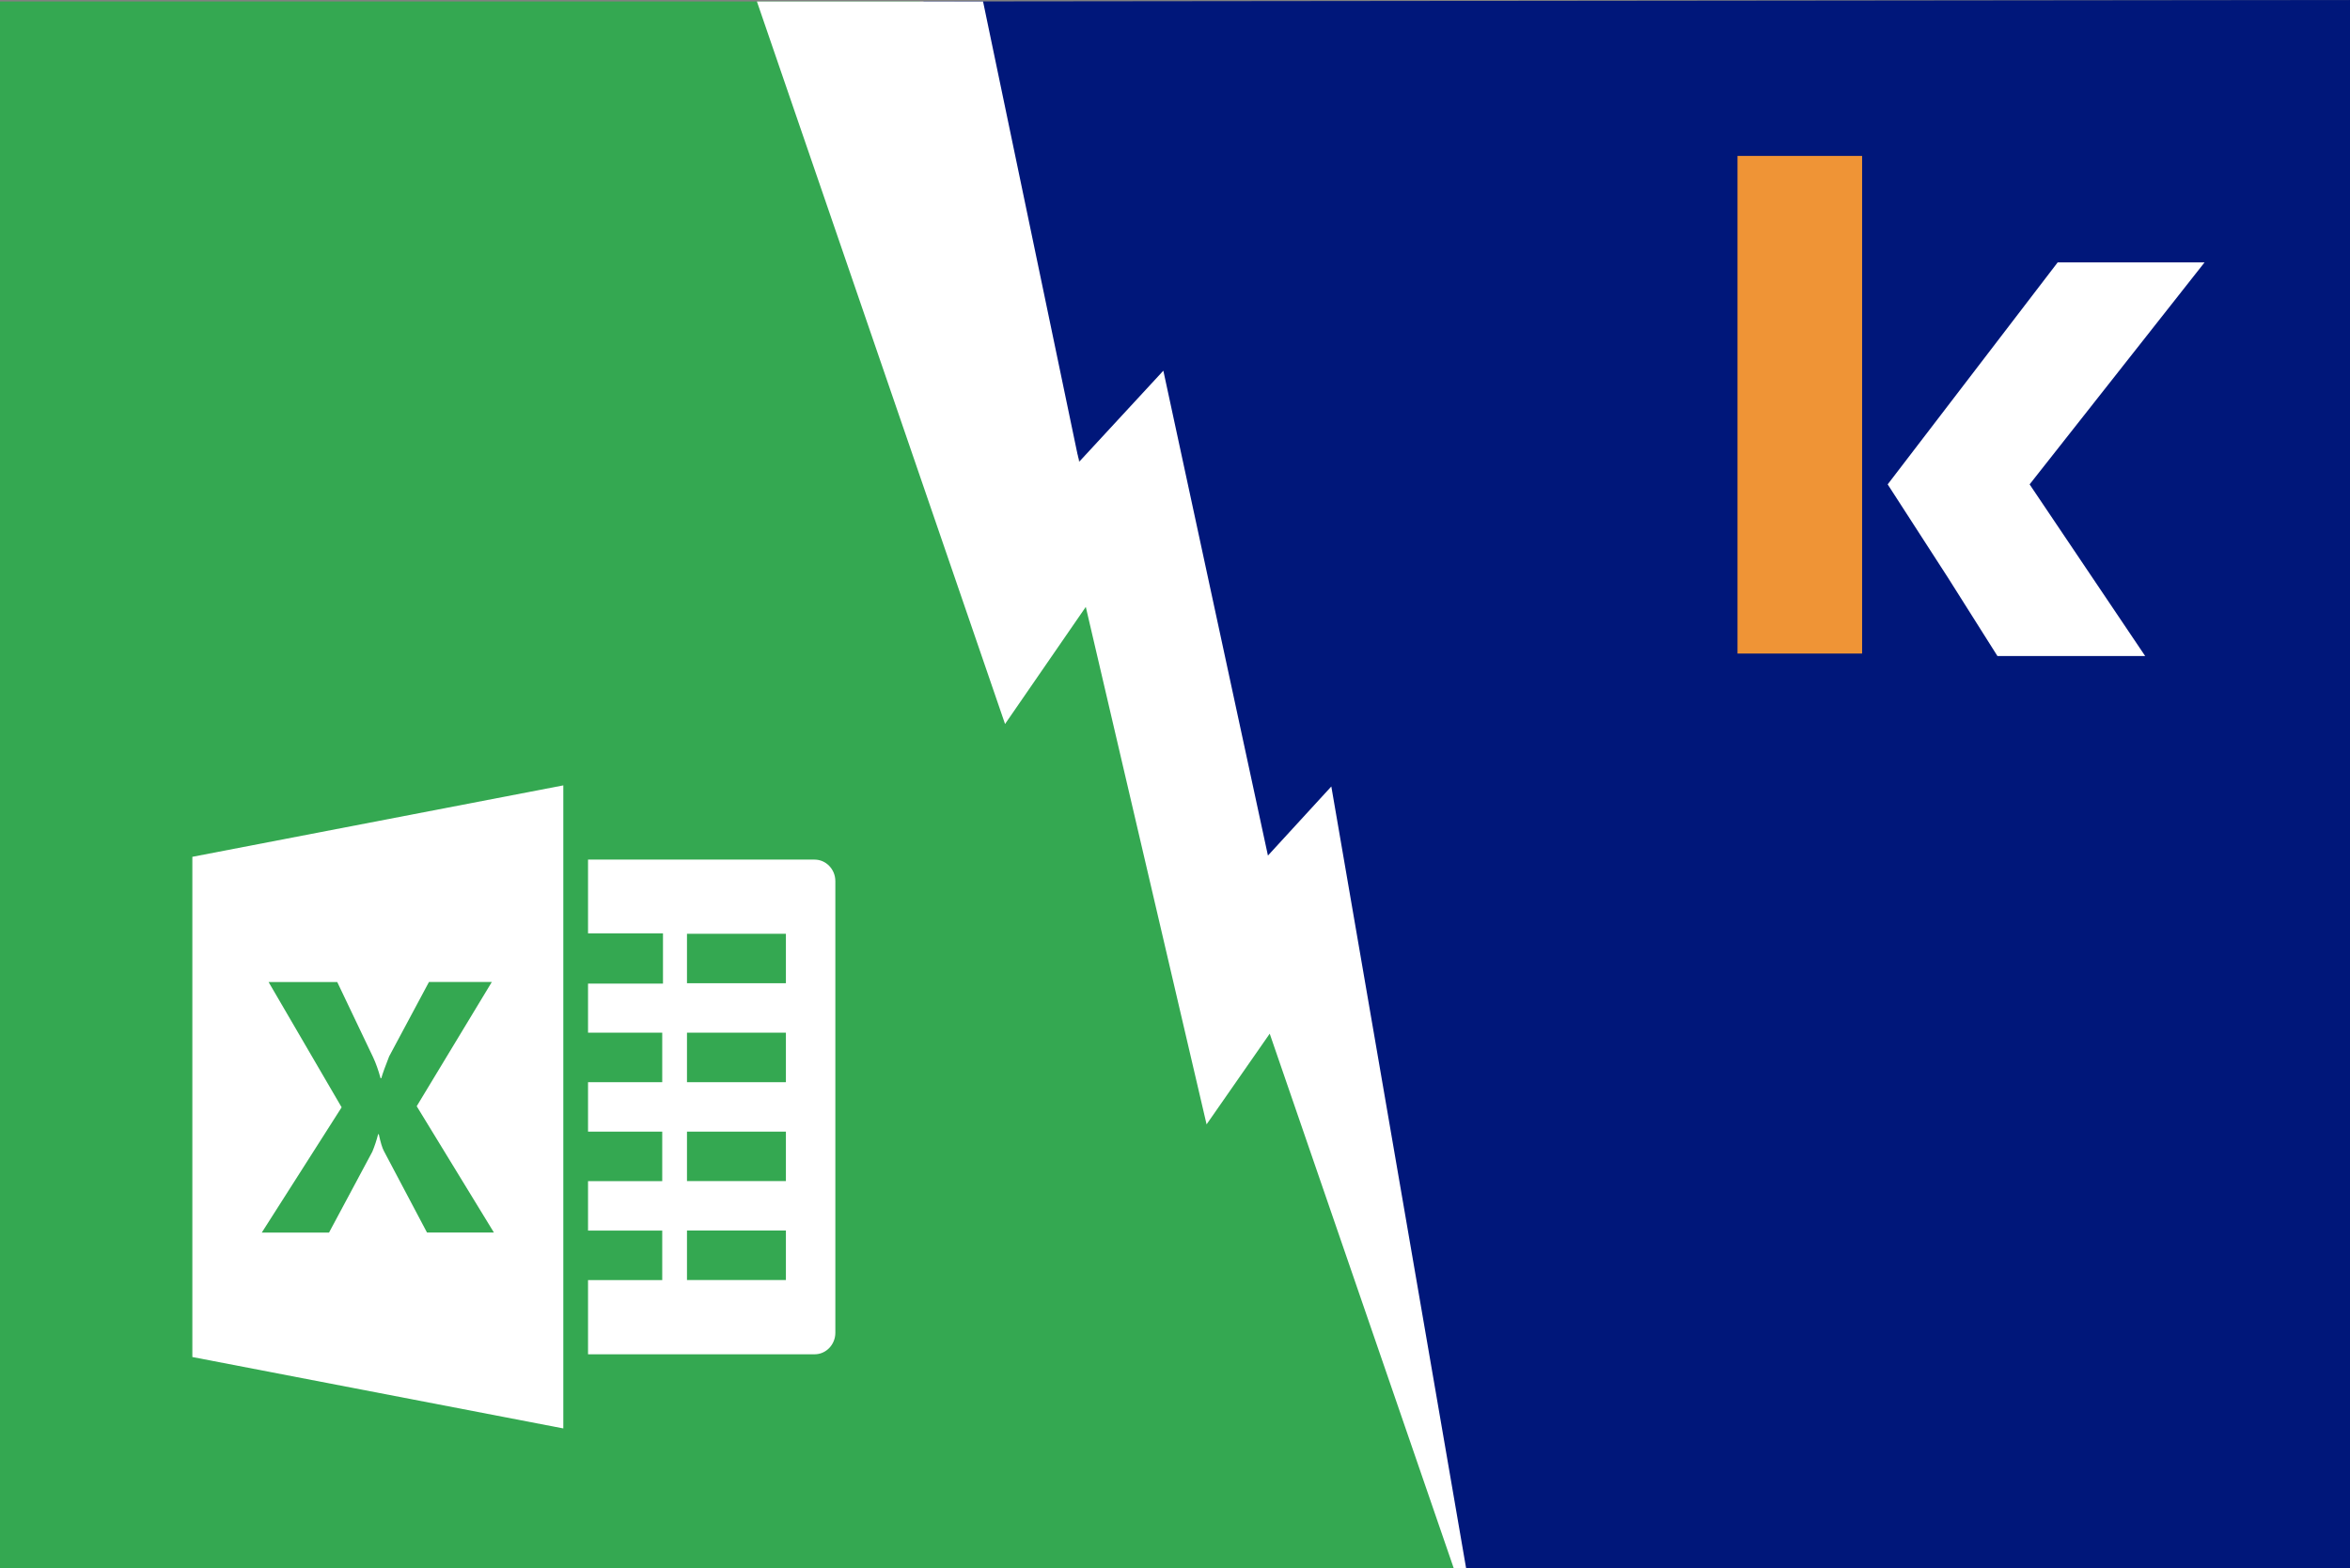
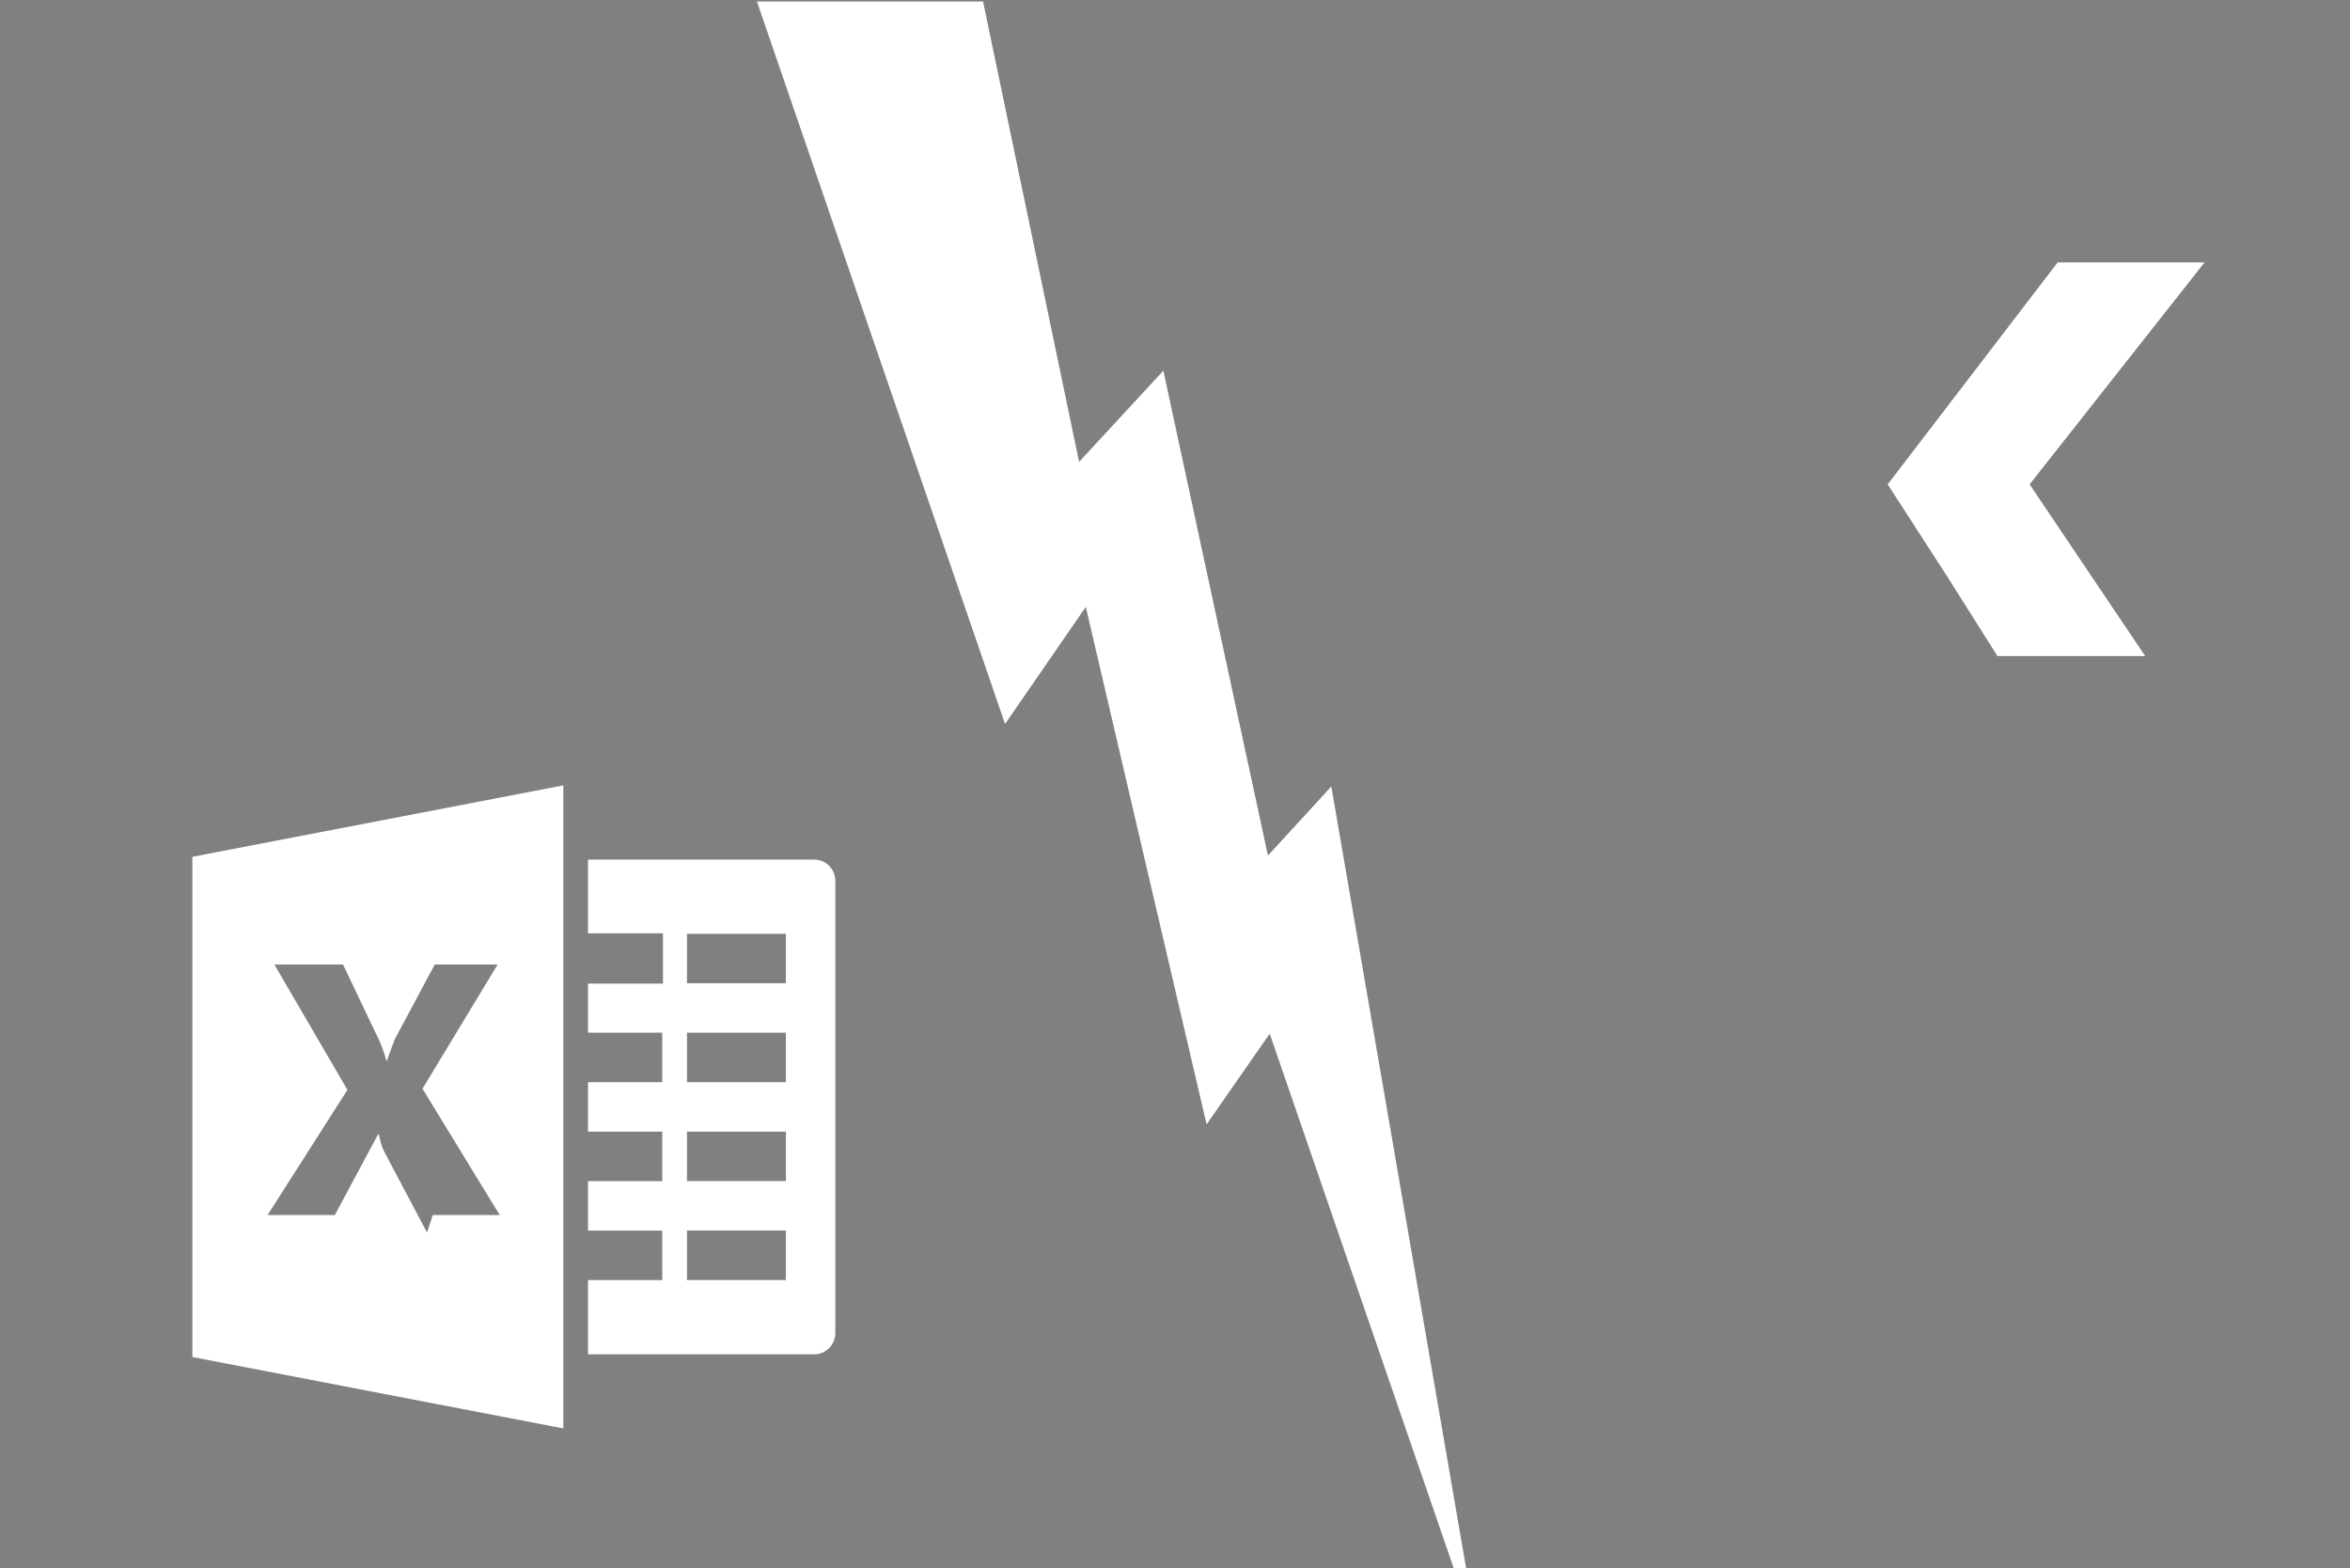
<svg xmlns="http://www.w3.org/2000/svg" viewBox="0 0 750 500.48">
  <rect x="0" y="0" width="750" height="500.48" fill="#808080" stroke="none" />
  <defs>
    <style>
      .cls-1 {
        fill: #34a851;
      }

      .cls-1, .cls-2, .cls-3, .cls-4 {
        stroke-width: 0px;
      }

      .cls-2 {
        fill: #fff;
      }

      .cls-3 {
        fill: #ef9436;
      }

      .cls-4 {
        fill: #00177a;
      }
    </style>
  </defs>
  <g id="BACKGROUND">
-     <polygon class="cls-1" points="464.62 500.48 0 500.48 0 .48 293.58 .48 464.62 500.48" />
-     <polygon class="cls-4" points="750 0 750 500.48 464.62 500.48 294.73 .48 750 0" />
-     <path class="cls-2" d="m259.99,274.32h-72.32v23.55h23.92v16.03h-23.92v15.67h23.68v15.79h-23.68v15.79h23.68v15.79h-23.68v15.79h23.68v15.79h-23.68v23.68h72.32c3.64,0,6.61-3.09,6.61-6.87v-144.13c0-3.78-2.98-6.87-6.61-6.87h0Zm-9.17,134.18h-31.57v-15.79h31.57v15.79Zm0-31.57h-31.57v-15.79h31.57v15.79Zm0-31.57h-31.57v-15.79h31.57v15.79Zm0-31.57h-31.57v-15.79h31.57v15.79Zm-189.43-40.34v159.62l118.39,22.79v-205.22l-118.39,22.8Zm74.89,119.9l-13.77-26.04c-.52-.97-1.06-2.75-1.62-5.35h-.21c-.48,1.9-1.1,3.77-1.85,5.58l-13.82,25.81h-21.46l25.48-39.97-23.31-39.98h21.91l11.43,23.97c.89,1.89,1.69,4.14,2.4,6.74h.22c.45-1.56,1.29-3.88,2.51-6.97l12.71-23.75h20.06l-23.97,39.64,24.64,40.31h-21.35s0,0,0,0Z" />
+     <path class="cls-2" d="m259.99,274.32h-72.32v23.55h23.92v16.03h-23.92v15.67h23.68v15.79h-23.68v15.79h23.68v15.79h-23.68v15.79h23.68v15.79h-23.68v23.68h72.32c3.64,0,6.61-3.09,6.61-6.87v-144.13c0-3.78-2.98-6.87-6.61-6.87h0Zm-9.17,134.18h-31.57v-15.79h31.57v15.79Zm0-31.57h-31.57v-15.79h31.57v15.79Zm0-31.57h-31.57v-15.79h31.57v15.79Zm0-31.57h-31.57v-15.79h31.57v15.79Zm-189.43-40.34v159.62l118.39,22.79v-205.22l-118.39,22.8Zm74.89,119.9l-13.77-26.04c-.52-.97-1.06-2.75-1.62-5.35h-.21l-13.82,25.81h-21.46l25.48-39.97-23.31-39.98h21.91l11.43,23.97c.89,1.89,1.69,4.14,2.4,6.74h.22c.45-1.56,1.29-3.88,2.51-6.97l12.71-23.75h20.06l-23.97,39.64,24.64,40.31h-21.35s0,0,0,0Z" />
    <g id="Calque_2" data-name="Calque 2">
      <g id="Calque_1-2" data-name="Calque 1-2">
        <polygon class="cls-2" points="621.68 184.34 621.68 184.34 637.48 209.36 684.63 209.36 647.75 154.58 703.59 83.73 656.71 83.73 602.45 154.58 621.68 184.34" />
-         <rect class="cls-3" x="554.52" y="49.76" width="39.77" height="158.81" />
      </g>
    </g>
  </g>
  <g id="OBJECTS">
    <polygon class="cls-2" points="463.96 500.48 467.91 500.48 424.89 250.99 404.66 273.04 371.28 118.3 344.39 147.4 313.74 .48 241.57 .48 320.76 231.05 346.53 193.68 385.08 358.82 405.23 329.88 463.96 500.48" />
  </g>
</svg>